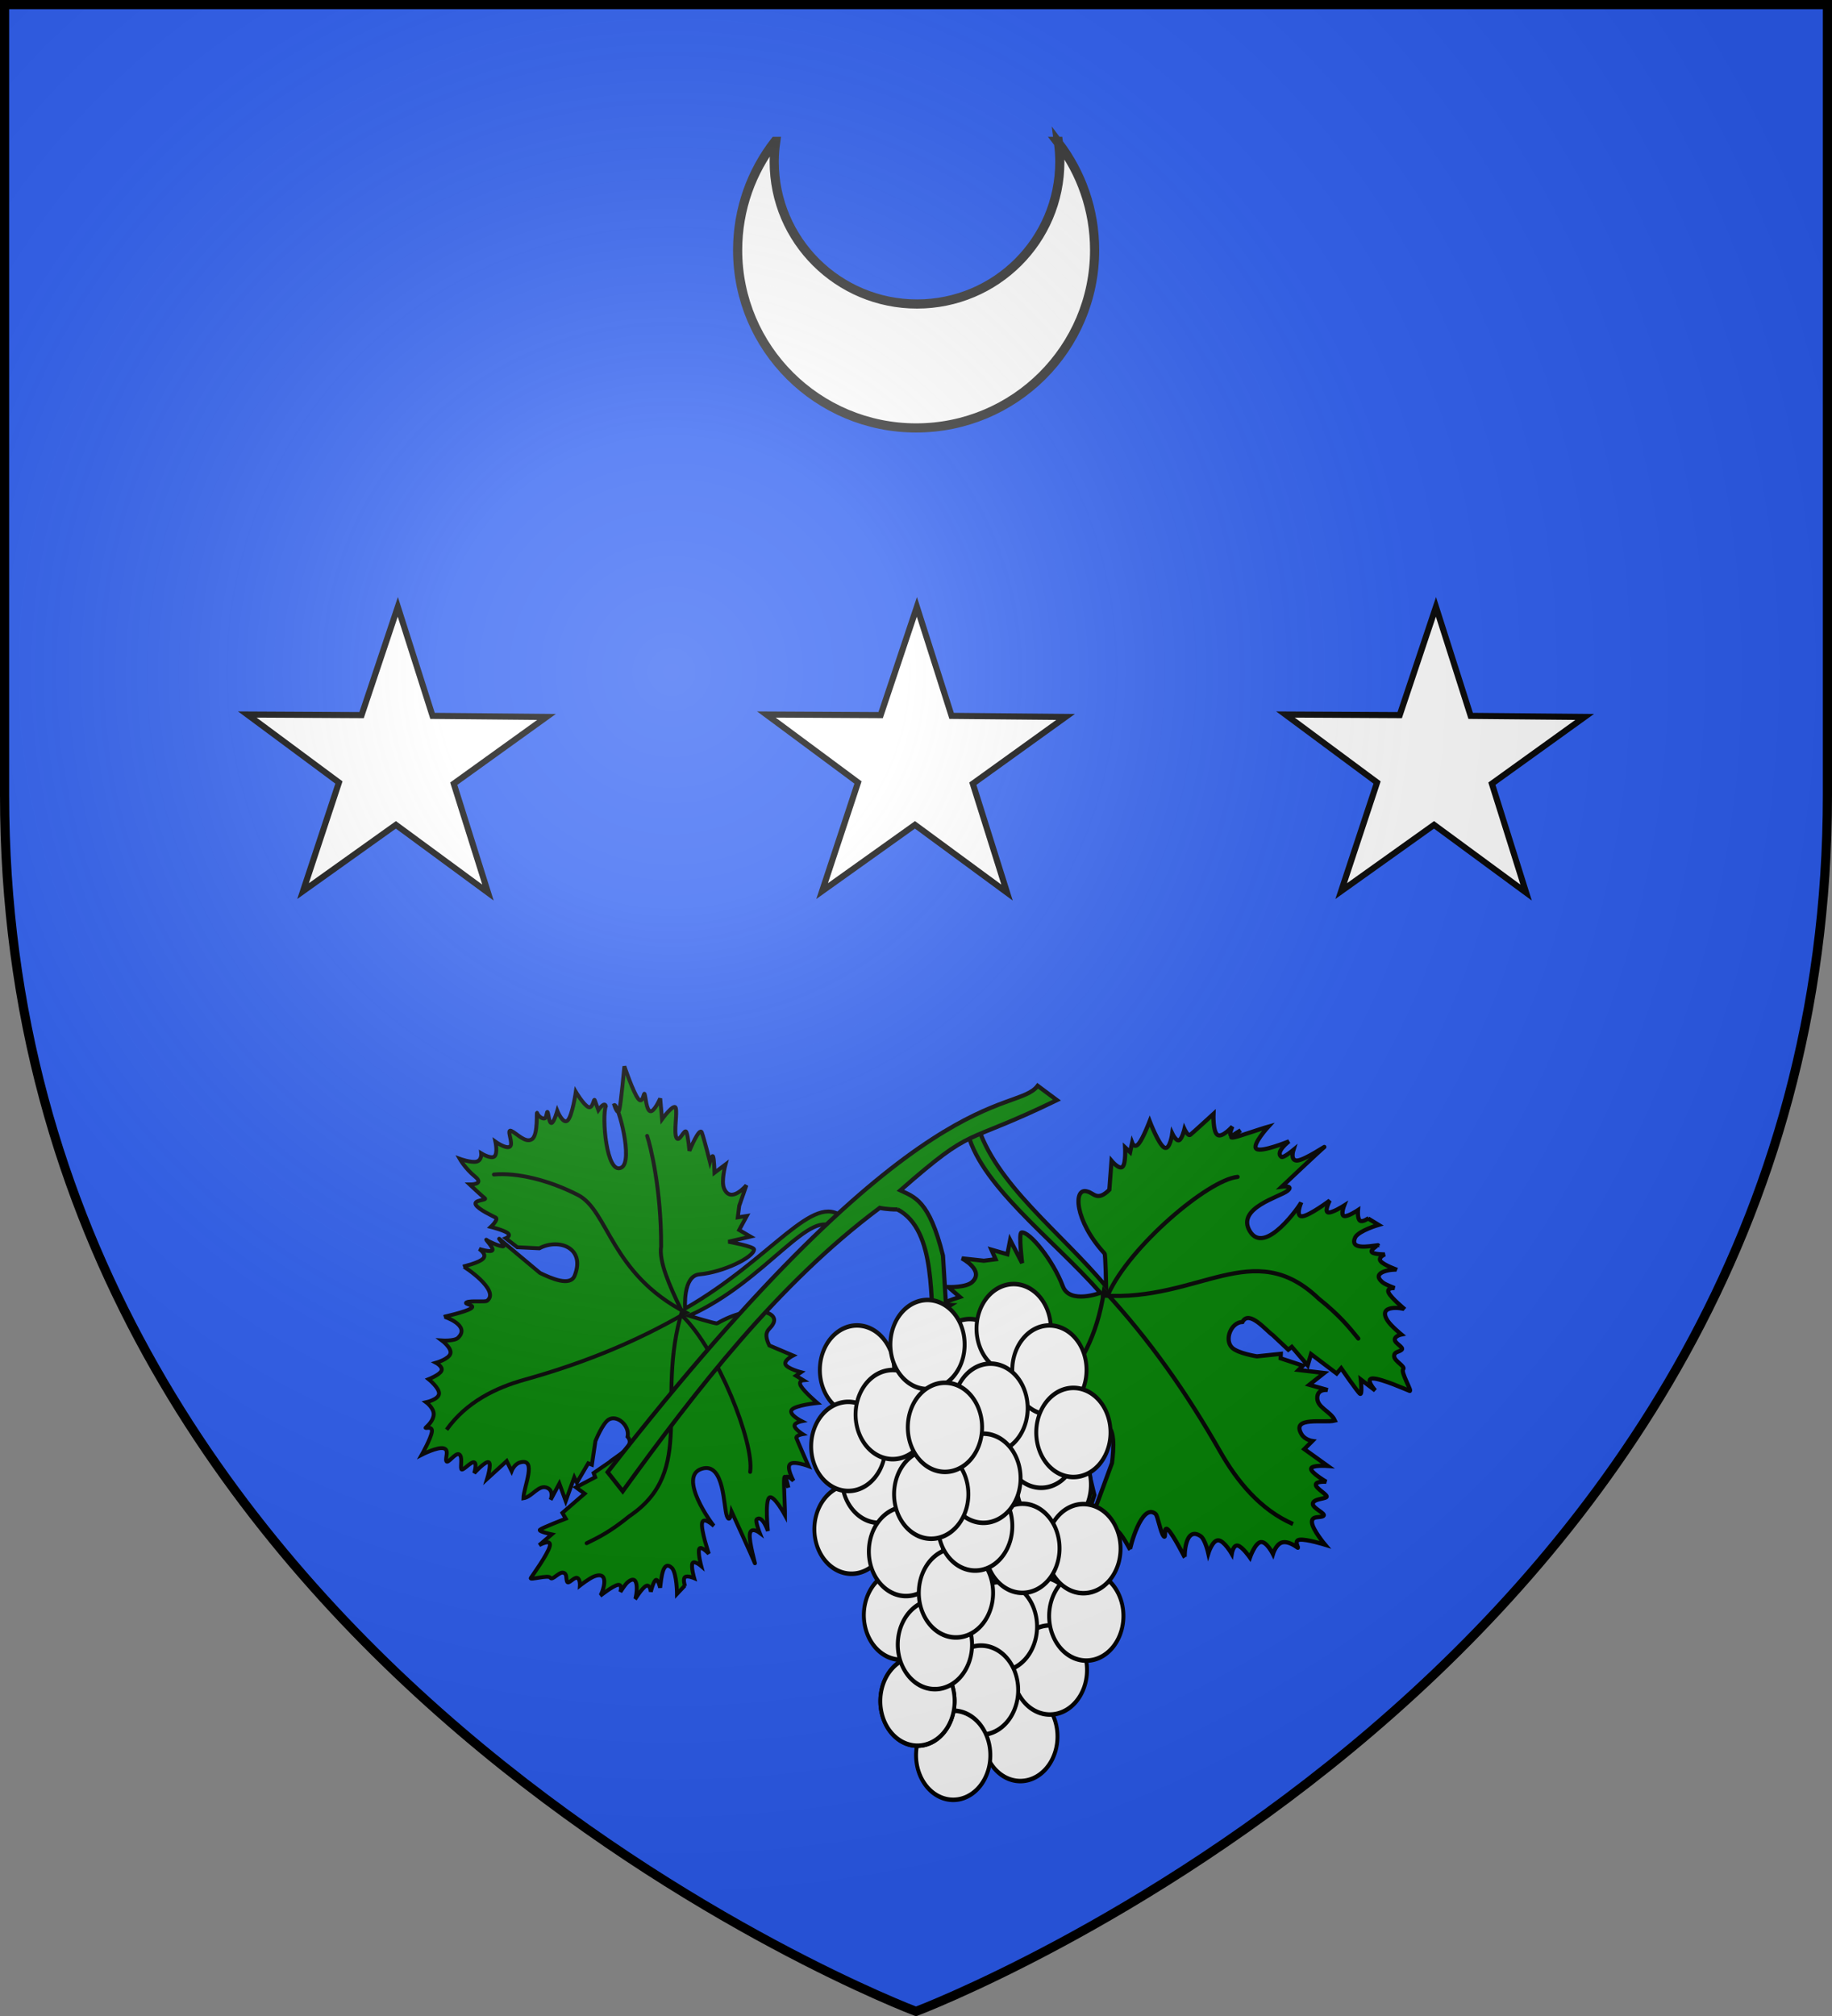
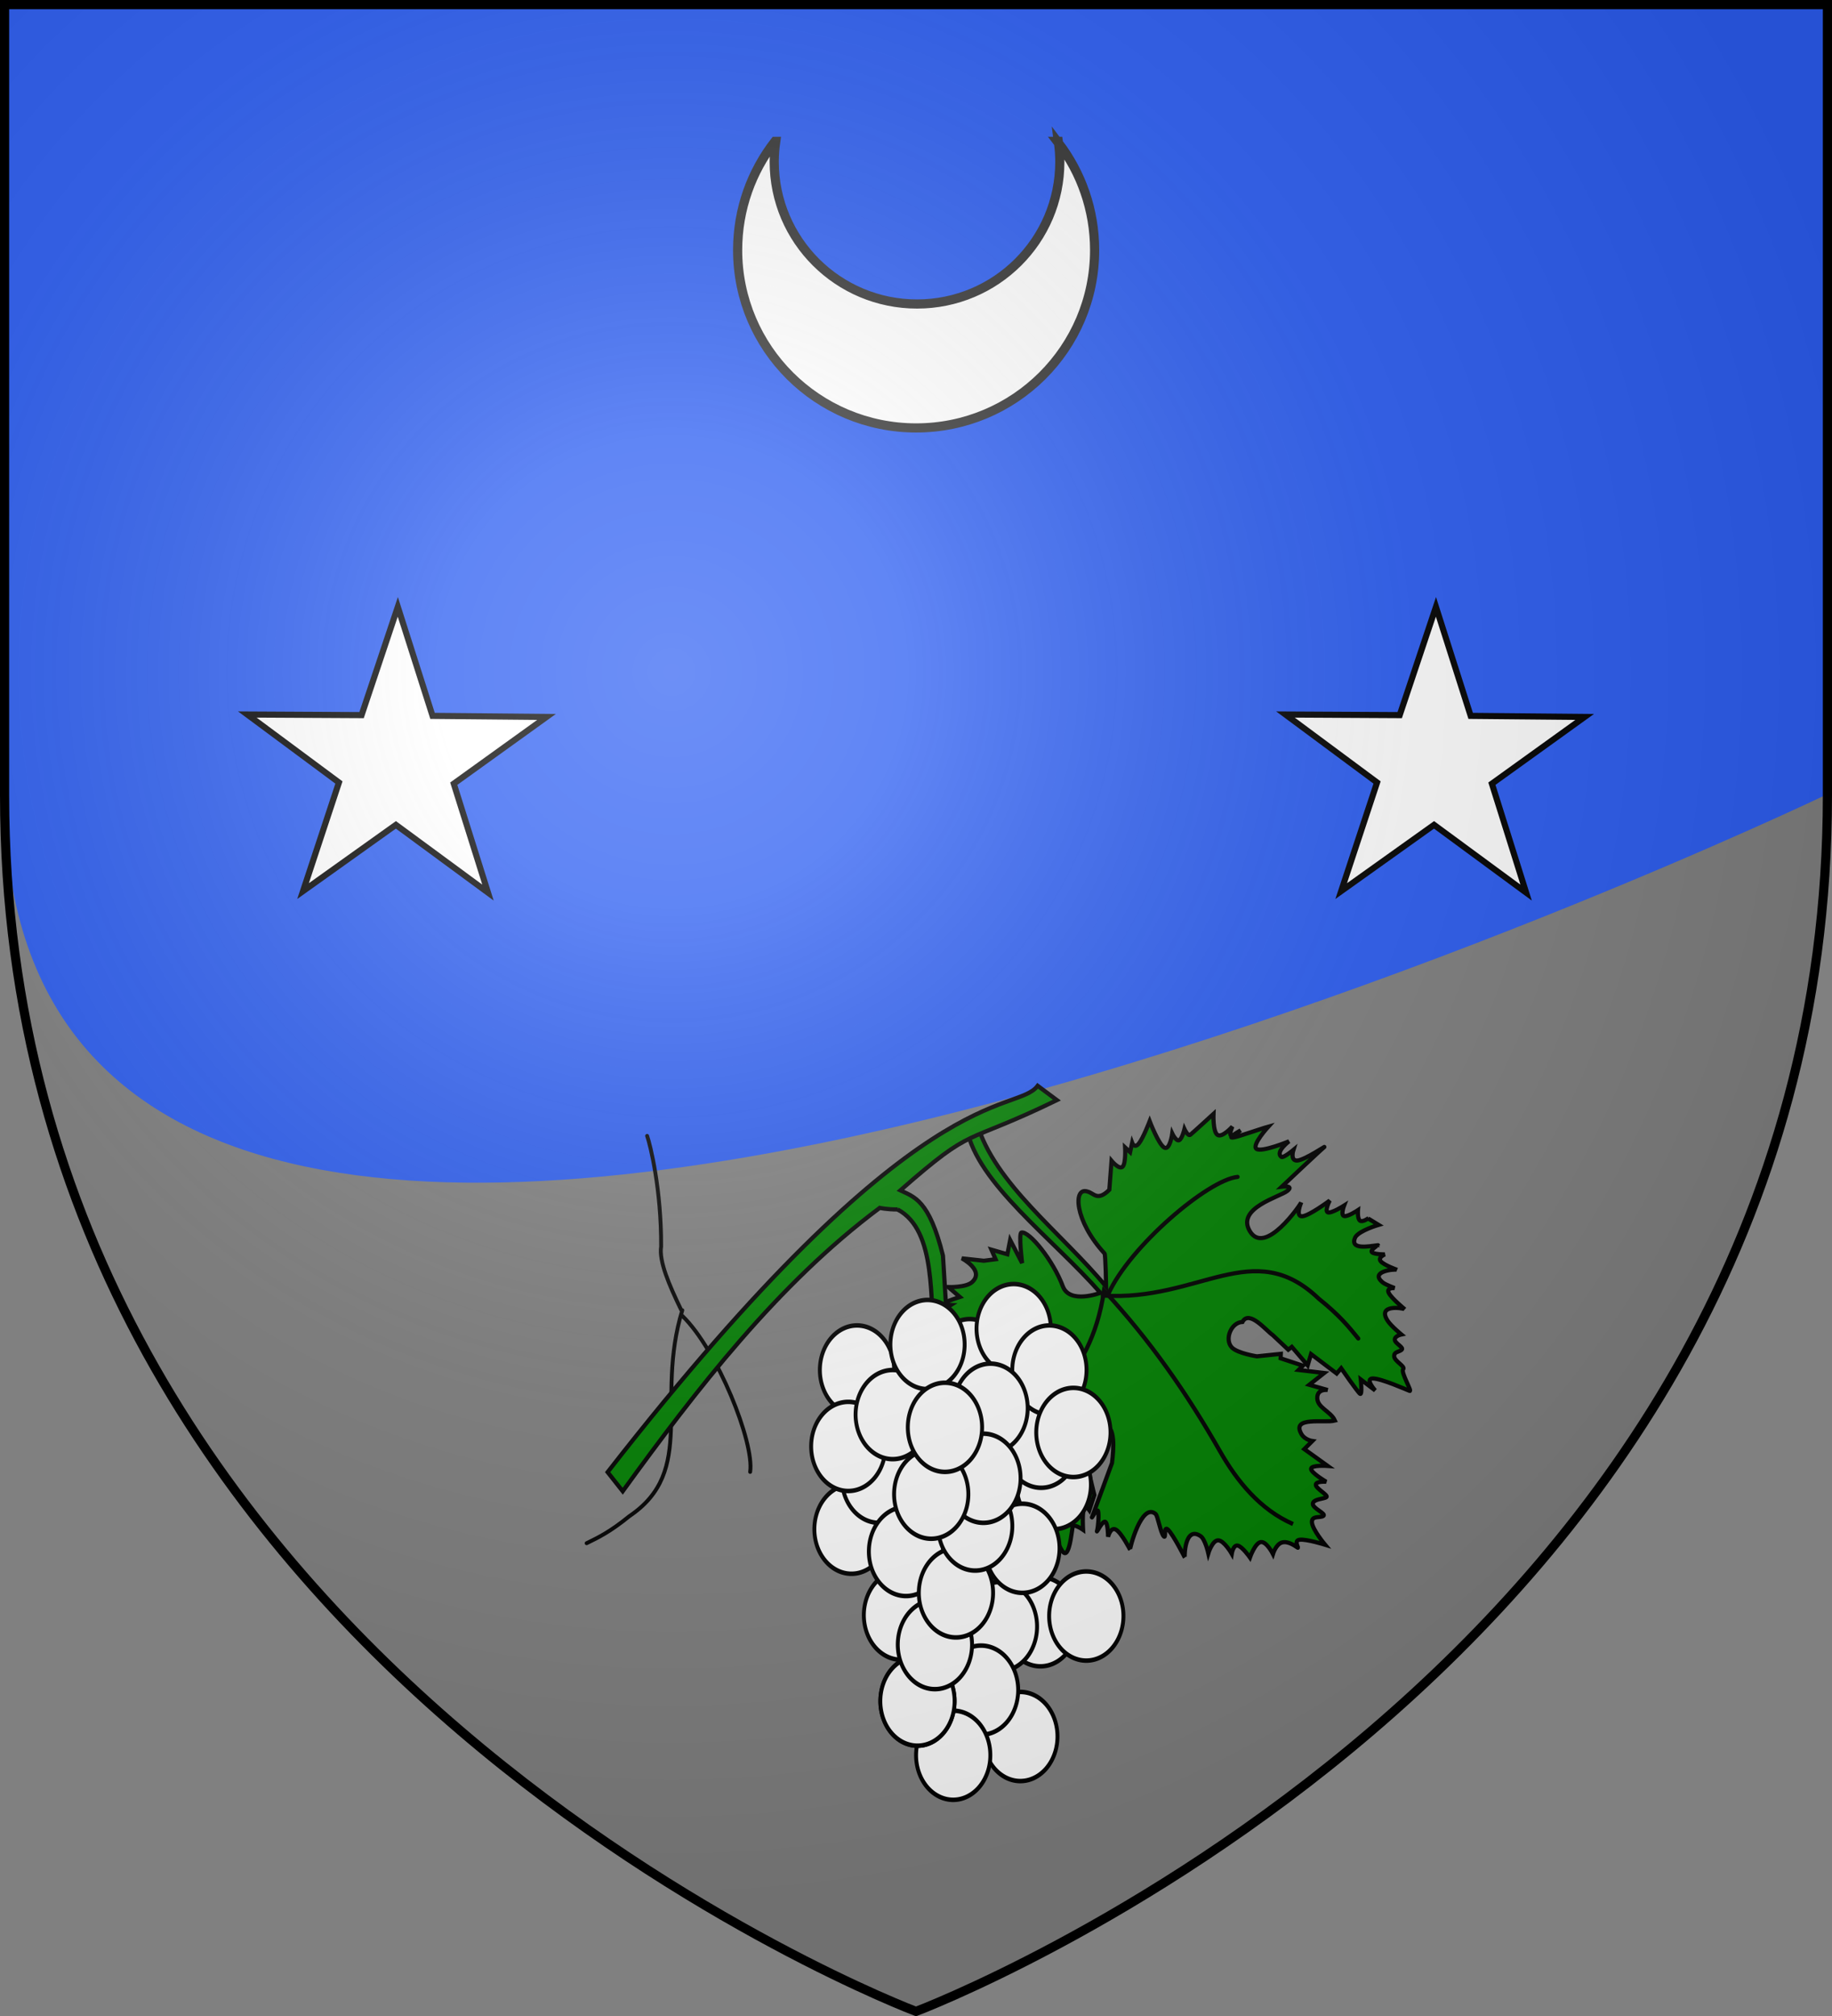
<svg xmlns="http://www.w3.org/2000/svg" xmlns:xlink="http://www.w3.org/1999/xlink" width="600" height="660" viewBox="-300 -300 600 660">
  <rect x="-300" y="-300" width="600" height="660" fill="#808080" stroke="none" />
  <defs>
    <radialGradient id="a" cx="-80" cy="-80" r="405" gradientUnits="userSpaceOnUse">
      <stop offset="0" style="stop-color:#fff;stop-opacity:.31" />
      <stop offset=".19" style="stop-color:#fff;stop-opacity:.25" />
      <stop offset=".6" style="stop-color:#6b6b6b;stop-opacity:.125" />
      <stop offset="1" style="stop-color:#000;stop-opacity:.125" />
    </radialGradient>
    <radialGradient xlink:href="#a" id="b" cx="-80" cy="-80" r="405" gradientUnits="userSpaceOnUse" />
  </defs>
-   <path d="M-298.5-298.5h597V-40C298.5 246.2 0 358.39 0 358.39S-298.5 246.2-298.5-40z" style="fill:#2b5df2" />
+   <path d="M-298.5-298.5h597V-40S-298.5 246.2-298.5-40z" style="fill:#2b5df2" />
  <path d="M15.992 60.27c5.795 19.936 27.676 35.85 42.35 53.566 0 0-.186-10.498-.505-10.843-9.942-10.75-10.387-21.974-5.555-20.266 2.077.493 3.162 3.31 7.112-.583l.716-9.5s2.51 3.028 3.625 1.937c1.114-1.092.832-6.302.832-6.302l1.638 1.53.658-3.06s.747 2.02 2.183.252 3.56-7.326 3.56-7.326 2.933 7.634 4.781 8.644c1.849 1.01 2.614-4.604 2.614-4.604s1.216 2.568 2.215 2.203 1.78-3.663 1.78-3.663 1.144 2.484 1.927 1.866c.782-.618 7.587-6.836 7.587-6.836s-.246 5.838 1.3 6.876c1.544 1.039 4.88-2.723 4.88-2.723s-1.14 2.593-.463 2.905 3.17-1.657 3.17-1.657-7.32 4.086.62 1.488c7.938-2.598 8.473-2.738 8.473-2.738s-5.59 6.106-3.9 7.312 10.657-2.486 10.657-2.486-4.62 3.506-2.521 5.095c.64.485 3.953-2.274 3.953-2.274s-1.186 3.688 1.33 3.466 9.904-5.279 8.73-4.352-13.856 12.914-13.856 12.914 4.17-.507 1.833 1.375c-2.494 2.01-16.772 5.593-12.346 13.134 4.952 8.44 16.613-8.622 16.879-9.374 0 0-2.033 4.71.3 4.562s9.029-5.153 9.029-5.153-1.79 3.46-.617 3.874 5.313-2.219 5.313-2.219-1.168 3.039-.03 3.41c1.138.372 4.582-1.923 4.582-1.923s-.23 2.793.65 3.438c.88.646 2.872-.856 2.872-.856l-.195.154 3.43 2.09s-6.258 1.816-7.637 4.034c-1.966 4.267 4.398 3.003 7.433 2.62 0-.001-2.832 1.67-1.915 2.357s4.17.659 4.17.659-2.375.958-1.378 2.218c.996 1.26 5.366 2.82 5.366 2.82-.694-.333-9.3.506-4.602 4.197.882.693 3.82 1.781 3.82 1.781s-2.79-.195-1.955 1.545c.834 1.74 5.294 5.416 5.294 5.416-.467-.414-9.357-1.827-5.57 3.832 1.109 1.656 4.43 4.406 4.43 4.406s-2.165.44-2.152 1.699c.014 1.26 3.183 2.568 2.205 3.34s-2.53.586-2.399 2.175c.132 1.59 3.76 3.242 2.926 4.182s3.092 7.438 2.124 7.073-9.192-4.033-12.008-4.068c-2.817-.034.742 3.93.742 3.93l-4.727-3.606s.537 5.22-.236 4.701c-.772-.519-6.191-8.377-6.191-8.377l-1.472 1.727-8.394-6.356-1.101 3.69-5.192-6.061-1.174.926-5.057-4.756c-2.143-1.453-7.76-8.443-9.938-4.33-3.795.162-5.97 5.819-3.446 8.384 1.879 1.909 8.176 2.88 8.176 2.88l7.825-.816-.06 1.46 7.311 2.412-1.42 1.404 8.392.995-4.89 3.86 6.056 1.711s-3.093-.499-3.419 2.134c-.444 3.597 4.342 4.687 5.76 7.872-3.485.908-14.417-1.52-10.966 4.423 1.112 1.916 3.574 2.26 3.574 2.26l-2.646 2.652 7.674 5.514s-5.327-.381-5.447.914 4.964 4.265 4.964 4.265-3.421-.262-3.408.997c.013 1.26 4.244 3.424 3.461 4.041s-4.193.56-4.437 2.092c-.244 1.534 4.439 3.27 3.461 4.042s-3.895-.242-3.758 2.12c.137 2.36 4.307 7.325 4.307 7.325s-6.03-1.873-8.29-1.64c-2.26.231.021 3.087-.751 2.568-.773-.52-3.028-2.196-5.036-1.67s-2.995 3.776-2.995 3.776-2.113-4.189-3.997-3.9c-1.884.288-3.54 5.053-3.54 5.053s-2.507-3.596-3.997-3.901c-1.491-.305-1.966 2.68-1.966 2.68s-2.512-4.367-4.43-4.405-3.242 4.253-3.242 4.253-1.032-4.62-2.525-5.628c-5.243-3.538-5.31 6.816-5.208 6.934 0 0-3.676-7.258-5.409-8.995s-.49 3.351-1.523 2.05-1.9-6.663-2.608-7.256c-4.643-3.89-8.515 11.495-8.358 11.679 0 0-2.805-5.477-4.605-6.526s-2.594 2.33-2.594 2.33-.022-4.427-.928-4.911-3.047 4.098-2.697 2.976c.35-1.123.701-5.21.348-6.484s-2.851 3.944-1.76 1.39l6.317-17.124c.537-4.531 1.289-12.174-2.764-12.797-9.934-1.527-10.267 9.06-4.963 15.207l1.953 8.075-1.646 4.968s-1.331-1.841-1.843-.238c-.512 1.604-.204 6.653-.204 6.653s-3.234-2.245-3.44-.954-.765 6.954-2.015 8.365c-1.25 1.41-2.638-3.845-2.987-2.722-.35 1.122-2.779 6.709-2.779 6.709s-1.505-5.586-3.048-1.263-4.045 7.144-4.045 7.144.125-4.543-.867-6.371c-.991-1.828-3.1-.94-3.1-.94s.898-4.024-.392-5.052-4.768.941-4.768.941 1.314-4.495.05-5.684-5.271 3.033-5.107.927 2.544-6.312.46-8.266-9.576 1.068-8.793.45c.782-.617 1.317-2.098.998-3.045-.32-.947-3.059-.126-2.276-.743.782-.618 3.315-1.488 2.934-2.316-.382-.828-4.46-.996-4.46-.996s3.915-3.373 1.935-4.632-9.855-.405-9.855-.405 3.325-3.965 3.5-5.867-3.584-1.122-2.802-1.74l2.738-2.162S-.853 163.39.66 162.476c3.669.551 21.752-6.237 17.857-11.02-3.283-4.032-20.04 6.94-19.093 8.045 0 0 3.078-2.148 1.04-2.232-2.04-.084-14.345 2.01-14.345 2.01s7.088-5.313 8.761-7.763c1.673-2.449-2.853-1.417-2.07-2.034.782-.618 4.898-2.033 4.838-3.538s-5.077-2.483-5.077-2.483l6.383-2.5s-6.385-2.861-5.016-3.942c1.37-1.081 7.697-1.349 9.35-2.865s-4.11-2.118-2.74-3.2c1.369-1.08 5.56-2.695 5.56-2.695s-8.826-1.5-7.066-2.89 8.401-5.503 8.401-5.503-2.718-.111-1.936-.73c.782-.617 4.922-1.909 4.922-1.909l-3.76-3.24s5.796.19 7.784-1.63c4.187-3.833-3.38-7.775-3.38-7.775l7.23.785 3.84-.492-1.38-3.144 5.23 1.515.916-4.674 3.92 7.563s-1.21-9.806-.213-10.005c2.564-.51 10.374 9.132 13.546 17.61 2.234 5.972 12.316 2.131 12.316 2.131C40.756 97.964 16.174 80.056 12.706 62.15z" style="fill:green;fill-opacity:1;fill-rule:evenodd;stroke:#000;stroke-width:1.365;stroke-linecap:butt;stroke-linejoin:miter;stroke-miterlimit:4;stroke-opacity:1;stroke-dasharray:none;display:inline" transform="translate(3.926 7.38)" />
  <g style="fill:none">
    <path d="m509.939 383.916.722.325c-10.817-4.689-18.394-14.131-23.844-23.686-10.976-19.246-23.052-36.548-38.053-52.74-4.458 30.866-24.214 37.118-26.003 49.613-1.709 11.938-.808 24.067 2.252 32.23" style="fill:none;stroke:#000;stroke-width:1.365;stroke-linecap:round;stroke-linejoin:miter;stroke-miterlimit:4;stroke-opacity:1;stroke-dasharray:none" transform="translate(-387.182 -185.31)" />
    <path d="M448.388 309.455c31.562 2.038 49.117-19.617 70.698 1.016 6.837 5.48 9.871 9.251 12.951 13.044M450.172 308.941c7.042-15.642 32.646-37.357 42.33-38.338" style="fill:none;stroke:#000;stroke-width:1.365;stroke-linecap:round;stroke-linejoin:miter;stroke-miterlimit:4;stroke-opacity:1;stroke-dasharray:none" transform="translate(-387.182 -185.31)" />
  </g>
-   <path d="M-30.294 95.182c-7.734-8.483-22.578 16.906-47.97 28.2 0 0 8.835 2.707 9.199 2.496 11.326-6.572 20.83-3.915 18.27.246-.898 1.854-3.51 2.12-1.174 6.973l7.788 3.295s-3.122 1.574-2.469 2.942c.654 1.367 5.083 2.528 5.083 2.528l-1.663 1.149 2.408 1.47s-1.867.161-.721 2.023 5.303 5.424 5.303 5.424-7.079.712-8.357 2.205 3.245 3.77 3.245 3.77-2.435.459-2.363 1.516 2.652 2.712 2.652 2.712-2.348.413-2.013 1.333 3.951 9.146 3.951 9.146-4.832-1.839-6.063-.644 1.14 5.424 1.14 5.424-1.905-1.804-2.324-1.241c-.42.563.646 3.493.646 3.493s-1.71-8.135-1.39.184.312 8.87.312 8.87-3.807-7.032-5.212-5.745c-1.406 1.286-.41 10.892-.41 10.892s-1.856-5.389-3.677-3.815c-.556.481.98 4.413.98 4.413s-2.81-2.15-3.213.321 2.105 10.94 1.604 9.56c-.502-1.379-7.576-16.822-7.576-16.822s-.55 4.133-1.58 1.378c-1.1-2.941-.764-17.605-8.114-15.437-8.225 2.427 3.338 18.286 3.905 18.746 0 0-3.469-3.24-3.89-.965s2.204 10.066 2.204 10.066-2.479-2.666-3.1-1.655c-.62 1.01.616 5.699.616 5.699s-2.271-1.954-2.849-.966c-.577.989.54 4.918.54 4.918s-2.285-.988-3.031-.322c-.746.667.046 2.988.046 2.988l-.084-.23-2.552 2.712s-.058-6.494-1.593-8.425c-3.114-3.056-3.543 3.39-3.93 6.402 0 0-.738-3.172-1.528-2.482s-1.527 3.814-1.527 3.814-.247-2.539-1.534-1.93c-1.288.609-3.616 4.366-3.616 4.366.44-.573 1.75-9.049-2.44-5.562-.786.655-2.385 3.172-2.385 3.172s.817-2.62-.836-2.299c-1.652.322-5.773 3.585-5.773 3.585.455-.335 3.717-8.463-1.908-6.389-1.646.607-4.725 3.033-4.725 3.033s.138-2.194-.92-2.528c-1.058-.333-2.894 2.344-3.312 1.195-.418-1.15.1-2.585-1.261-2.896-1.362-.31-3.594 2.712-4.186 1.655s-6.952.918-6.42.091 5.526-7.698 6.213-10.387-3.464-.368-3.464-.368l4.125-3.538s-4.498-.92-3.882-1.518c.615-.597 8.463-3.63 8.463-3.63l-1.102-1.884 7.285-6.296-2.834-2.069 6.29-3.309-.501-1.378 5.165-3.539c1.718-1.654 8.885-5.115 5.95-8.332.75-3.68-3.478-7.318-6.216-5.604-2.038 1.275-4.323 7.041-4.323 7.041l-1.147 7.722-1.208-.46-3.73 6.342-.843-1.746-2.795 7.767-2.09-5.745-2.848 5.331s1.14-2.826-.988-3.86c-2.908-1.414-4.94 2.871-7.939 3.354.054-3.588 4.643-13.394-1.14-11.72-1.865.539-2.728 2.803-2.728 2.803l-1.603-3.264-6.412 5.837s1.565-4.998.509-5.47c-1.056-.47-4.733 3.585-4.733 3.585s1.02-3.206-.038-3.539-3.86 3.125-4.194 2.206c-.334-.92.513-4.171-.714-4.826-1.228-.655-3.776 3.355-4.194 2.206s1.113-3.666-.897-4.183-7.141 2.114-7.141 2.114 2.977-5.262 3.312-7.492c.334-2.229-2.591-.827-1.976-1.425.615-.597 2.547-2.297 2.575-4.366s-2.462-3.907-2.462-3.907 4.002-.873 4.201-2.757c.2-1.884-3.404-4.78-3.404-4.78s3.597-1.413 4.201-2.758-1.785-2.62-1.785-2.62 4.244-1.206 4.725-3.033-2.804-4.274-2.804-4.274 4.11.28 5.303-.873c4.19-4.052-4.466-6.96-4.59-6.895 0 0 6.938-1.527 8.798-2.71 1.859-1.184-2.692-1.391-1.36-2.023 1.33-.632 6.023.01 6.685-.505 4.343-3.38-7.636-11.315-7.826-11.215 0 0 5.242-1.183 6.54-2.62 1.3-1.436-1.344-3.125-1.344-3.125s3.713 1.195 4.33.46-2.72-4.045-1.862-3.401c.859.643 4.2 2.103 5.35 2.114 1.148.012-2.637-3.815-.753-2.068l12.863 10.756c3.67 1.76 9.894 4.58 11.363.868 3.601-9.098-5.187-12.325-11.575-8.932l-7.219-.348-3.776-2.941s1.854-.77.63-1.7c-1.223-.932-5.523-2.024-5.523-2.024s2.636-2.481 1.603-3.033-5.645-2.643-6.534-4.229 3.836-1.47 2.977-2.114c-.858-.643-4.969-4.505-4.969-4.505s5.03.093 1.77-2.573-5.037-5.838-5.037-5.838 3.776 1.368 5.538.92 1.512-2.712 1.512-2.712 3.16 1.965 4.323 1.012c1.162-.954.326-4.826.326-4.826s3.457 2.494 4.748 1.609-1.307-5.883.418-5.148 4.691 4.172 6.815 2.713c2.123-1.46 1.343-9.468 1.678-8.55.334.92 1.45 1.84 2.317 1.794s.82-2.896 1.155-1.977c.334.92.471 3.585 1.254 3.448.782-.138 1.876-3.999 1.876-3.999s1.91 4.677 3.427 3.126 2.642-9.33 2.642-9.33 2.544 4.274 4.096 4.964 1.777-3.125 2.112-2.206l1.17 3.217s2.036-2.987 2.446-1.286c-1.319 3.363.14 22.552 5.055 20.135 4.144-2.039-1.127-21.106-2.274-20.503 0 0 1.079 3.54 1.626 1.609.547-1.93 1.67-14.294 1.67-14.294s2.793 8.25 4.453 10.526 1.853-2.344 2.188-1.425c.334.92.557 5.251 1.831 5.607 1.275.357 3.267-4.182 3.267-4.182l.6 6.803s3.89-5.332 4.475-3.723-.67 7.745.214 9.744c.883 2 2.734-3.355 3.32-1.746s.957 6.067.957 6.067 3.32-8.043 4.072-5.975 2.645 9.56 2.645 9.56.729-2.574 1.063-1.654c.335.919.45 5.24.45 5.24l3.592-2.712s-1.514 5.5-.455 7.905c2.231 5.064 7.301-1.102 7.301-1.102l-2.347 6.71-.486 3.815 2.956-.46-2.492 4.596 3.7 2.16-7.249 1.679s8.495 1.535 8.428 2.544c-.171 2.597-10.073 7.43-17.914 8.14-5.523.5-4.664 11.214-4.664 11.214 28.736-16.518 41.925-38.497 51.72-29.841z" style="fill:green;fill-opacity:1;fill-rule:evenodd;stroke:#000;stroke-width:1.271;stroke-linecap:butt;stroke-linejoin:miter;stroke-miterlimit:4;stroke-opacity:1;stroke-dasharray:none;display:inline" transform="translate(3.926 7.38)" />
  <g style="fill:none">
-     <path d="m277.556 303.935-.441.603c6.455-9.075 16.134-13.741 25.41-16.337 18.683-5.229 35.996-12.045 53.062-21.969-24.806-12.75-25.424-33.394-35.47-38.54-9.599-4.917-19.967-7.386-27.517-6.696" style="fill:none;stroke:#000;stroke-width:1.271;stroke-linecap:round;stroke-linejoin:miter;stroke-miterlimit:4;stroke-opacity:1;stroke-dasharray:none" transform="translate(-430.846 -136.48)" />
    <path d="M354.303 265.422c-9.085 29.678 4.946 52.446-17.377 67.453-6.188 5.045-10.056 6.915-13.952 8.824M354.316 267.273c11.453 11.043 23.653 41.538 22.212 51.085M353.912 265.256c-3.965-8.186-7.284-15.906-6.54-20.701.084-18.676-3.556-33.282-4.591-36.212" style="fill:none;stroke:#000;stroke-width:1.271;stroke-linecap:round;stroke-linejoin:miter;stroke-miterlimit:4;stroke-opacity:1;stroke-dasharray:none" transform="translate(-430.846 -136.48)" />
  </g>
  <path d="M-9.95 88.577c-3.602 0-5.852-.521-5.852-.521-33.429 24.912-60.161 59.679-84.174 92.768l-4.95-6.254C-2.456 43.11 28.613 57.812 35.926 48.09l6.302 4.69c-31.568 15.322-26.493 7.831-51.28 29.543 4.502 2.155 9.453 3.119 13.954 21.368l1.8 29.185h-4.5c-1.752-13.953.84-37.425-12.154-44.3z" style="fill:green;fill-opacity:1;fill-rule:evenodd;stroke:#000;stroke-width:1.37;stroke-linecap:butt;stroke-linejoin:miter;stroke-miterlimit:4;stroke-opacity:1;stroke-dasharray:none" transform="translate(3.926 7.38)" />
  <g style="fill:#fff">
    <path d="M783.942 599.635a19.092 19.799 0 1 1 .031.01" style="fill:#fff;fill-opacity:1;fill-rule:evenodd;stroke:#000;stroke-width:2;stroke-linecap:round;stroke-linejoin:round;stroke-miterlimit:4;stroke-opacity:1;stroke-dasharray:none;stroke-dashoffset:0" transform="matrix(.637 0 0 .737 -468.821 -159.503)" />
    <path d="M783.942 599.635a19.092 19.799 0 1 1 .031.01" style="fill:#fff;fill-opacity:1;fill-rule:evenodd;stroke:#000;stroke-width:2;stroke-linecap:round;stroke-linejoin:round;stroke-miterlimit:4;stroke-opacity:1;stroke-dasharray:none;stroke-dashoffset:0" transform="matrix(.637 0 0 .737 -462.248 -197.064)" />
    <path d="M448.351 309.93c-6.654 6.593-13.063 12.345-17.933 12.816-18.076 4.946-31.038 12.91-33.542 14.845" style="fill:#fff;fill-opacity:1;stroke:#000;stroke-width:1.365;stroke-linecap:round;stroke-linejoin:miter;stroke-miterlimit:4;stroke-opacity:1;stroke-dasharray:none" transform="translate(-414.413 -172.163)" />
    <path d="M783.942 599.635a19.092 19.799 0 1 1 .031.01" style="fill:#fff;fill-opacity:1;fill-rule:evenodd;stroke:#000;stroke-width:2;stroke-linecap:round;stroke-linejoin:round;stroke-miterlimit:4;stroke-opacity:1;stroke-dasharray:none;stroke-dashoffset:0" transform="matrix(.637 0 0 .737 -457.872 -241.96)" />
    <path d="M783.942 599.635a19.092 19.799 0 1 1 .031.01" style="fill:#fff;fill-opacity:1;fill-rule:evenodd;stroke:#000;stroke-width:2;stroke-linecap:round;stroke-linejoin:round;stroke-miterlimit:4;stroke-opacity:1;stroke-dasharray:none;stroke-dashoffset:0" transform="matrix(.637 0 0 .737 -462 -255.511)" />
    <path d="M783.942 599.635a19.092 19.799 0 1 1 .031.01" style="fill:#fff;fill-opacity:1;fill-rule:evenodd;stroke:#000;stroke-width:2;stroke-linecap:round;stroke-linejoin:round;stroke-miterlimit:4;stroke-opacity:1;stroke-dasharray:none;stroke-dashoffset:0" transform="matrix(.637 0 0 .737 -485.407 -281.57)" />
    <path d="M783.942 599.635a19.092 19.799 0 1 1 .031.01" style="fill:#fff;fill-opacity:1;fill-rule:evenodd;stroke:#000;stroke-width:2;stroke-linecap:round;stroke-linejoin:round;stroke-miterlimit:4;stroke-opacity:1;stroke-dasharray:none;stroke-dashoffset:0" transform="matrix(.637 0 0 .737 -522.317 -279.485)" />
    <path d="M783.942 599.635a19.092 19.799 0 1 1 .031.01" style="fill:#fff;fill-opacity:1;fill-rule:evenodd;stroke:#000;stroke-width:2;stroke-linecap:round;stroke-linejoin:round;stroke-miterlimit:4;stroke-opacity:1;stroke-dasharray:none;stroke-dashoffset:0" transform="matrix(.637 0 0 .737 -471.003 -293.036)" />
    <path d="M783.942 599.635a19.092 19.799 0 1 1 .031.01" style="fill:#fff;fill-opacity:1;fill-rule:evenodd;stroke:#000;stroke-width:2;stroke-linecap:round;stroke-linejoin:round;stroke-miterlimit:4;stroke-opacity:1;stroke-dasharray:none;stroke-dashoffset:0" transform="matrix(.637 0 0 .737 -459.3 -279.485)" />
    <path d="M783.942 599.635a19.092 19.799 0 1 1 .031.01" style="fill:#fff;fill-opacity:1;fill-rule:evenodd;stroke:#000;stroke-width:2;stroke-linecap:round;stroke-linejoin:round;stroke-miterlimit:4;stroke-opacity:1;stroke-dasharray:none;stroke-dashoffset:0" transform="matrix(.637 0 0 .737 -524.118 -227.368)" />
    <path d="M783.942 599.635a19.092 19.799 0 1 1 .031.01" style="fill:#fff;fill-opacity:1;fill-rule:evenodd;stroke:#000;stroke-width:2;stroke-linecap:round;stroke-linejoin:round;stroke-miterlimit:4;stroke-opacity:1;stroke-dasharray:none;stroke-dashoffset:0" transform="matrix(.637 0 0 .737 -515.115 -244.046)" />
    <path d="M783.942 599.635a19.092 19.799 0 1 1 .031.01" style="fill:#fff;fill-opacity:1;fill-rule:evenodd;stroke:#000;stroke-width:2;stroke-linecap:round;stroke-linejoin:round;stroke-miterlimit:4;stroke-opacity:1;stroke-dasharray:none;stroke-dashoffset:0" transform="matrix(.637 0 0 .737 -525.172 -254.469)" />
    <path d="M783.942 599.635a19.092 19.799 0 1 1 .031.01" style="fill:#fff;fill-opacity:1;fill-rule:evenodd;stroke:#000;stroke-width:2;stroke-linecap:round;stroke-linejoin:round;stroke-miterlimit:4;stroke-opacity:1;stroke-dasharray:none;stroke-dashoffset:0" transform="matrix(.637 0 0 .737 -478.578 -266.977)" />
    <path d="M783.942 599.635a19.092 19.799 0 1 1 .031.01" style="fill:#fff;fill-opacity:1;fill-rule:evenodd;stroke:#000;stroke-width:2;stroke-linecap:round;stroke-linejoin:round;stroke-miterlimit:4;stroke-opacity:1;stroke-dasharray:none;stroke-dashoffset:0" transform="matrix(.637 0 0 .737 -510.614 -264.892)" />
    <path d="M783.942 599.635a19.092 19.799 0 1 1 .031.01" style="fill:#fff;fill-opacity:1;fill-rule:evenodd;stroke:#000;stroke-width:2;stroke-linecap:round;stroke-linejoin:round;stroke-miterlimit:4;stroke-opacity:1;stroke-dasharray:none;stroke-dashoffset:0" transform="matrix(.637 0 0 .737 -499.22 -287.824)" />
-     <path d="M783.942 599.635a19.092 19.799 0 1 1 .031.01" style="fill:#fff;fill-opacity:1;fill-rule:evenodd;stroke:#000;stroke-width:2;stroke-linecap:round;stroke-linejoin:round;stroke-miterlimit:4;stroke-opacity:1;stroke-dasharray:none;stroke-dashoffset:0" transform="matrix(.637 0 0 .737 -459.145 -181.28)" />
    <path d="M783.942 599.635a19.092 19.799 0 1 1 .031.01" style="fill:#fff;fill-opacity:1;fill-rule:evenodd;stroke:#000;stroke-width:2;stroke-linecap:round;stroke-linejoin:round;stroke-miterlimit:4;stroke-opacity:1;stroke-dasharray:none;stroke-dashoffset:0" transform="matrix(.637 0 0 .737 -475.504 -195.487)" />
    <path d="M783.942 599.635a19.092 19.799 0 1 1 .031.01" style="fill:#fff;fill-opacity:1;fill-rule:evenodd;stroke:#000;stroke-width:2;stroke-linecap:round;stroke-linejoin:round;stroke-miterlimit:4;stroke-opacity:1;stroke-dasharray:none;stroke-dashoffset:0" transform="matrix(.637 0 0 .737 -447.224 -198.942)" />
-     <path d="M783.942 599.635a19.092 19.799 0 1 1 .031.01" style="fill:#fff;fill-opacity:1;fill-rule:evenodd;stroke:#000;stroke-width:2;stroke-linecap:round;stroke-linejoin:round;stroke-miterlimit:4;stroke-opacity:1;stroke-dasharray:none;stroke-dashoffset:0" transform="matrix(.637 0 0 .737 -448.163 -221.008)" />
    <path d="M783.942 599.635a19.092 19.799 0 1 1 .031.01" style="fill:#fff;fill-opacity:1;fill-rule:evenodd;stroke:#000;stroke-width:2;stroke-linecap:round;stroke-linejoin:round;stroke-miterlimit:4;stroke-opacity:1;stroke-dasharray:none;stroke-dashoffset:0" transform="matrix(.637 0 0 .737 -468.148 -221.114)" />
    <path d="M783.942 599.635a19.092 19.799 0 1 1 .031.01" style="fill:#fff;fill-opacity:1;fill-rule:evenodd;stroke:#000;stroke-width:2;stroke-linecap:round;stroke-linejoin:round;stroke-miterlimit:4;stroke-opacity:1;stroke-dasharray:none;stroke-dashoffset:0" transform="matrix(.637 0 0 .737 -507.913 -199.224)" />
    <path d="M783.942 599.635a19.092 19.799 0 1 1 .031.01" style="fill:#fff;fill-opacity:1;fill-rule:evenodd;stroke:#000;stroke-width:2;stroke-linecap:round;stroke-linejoin:round;stroke-miterlimit:4;stroke-opacity:1;stroke-dasharray:none;stroke-dashoffset:0" transform="matrix(.637 0 0 .737 -506.267 -220.072)" />
    <path d="M783.942 599.635a19.092 19.799 0 1 1 .031.01" style="fill:#fff;fill-opacity:1;fill-rule:evenodd;stroke:#000;stroke-width:2;stroke-linecap:round;stroke-linejoin:round;stroke-miterlimit:4;stroke-opacity:1;stroke-dasharray:none;stroke-dashoffset:0" transform="matrix(.637 0 0 .737 -481.69 -174.678)" />
    <path d="M783.942 599.635a19.092 19.799 0 1 1 .031.01" style="fill:#fff;fill-opacity:1;fill-rule:evenodd;stroke:#000;stroke-width:2;stroke-linecap:round;stroke-linejoin:round;stroke-miterlimit:4;stroke-opacity:1;stroke-dasharray:none;stroke-dashoffset:0" transform="matrix(.637 0 0 .737 -490.808 -153.361)" />
    <path d="M783.942 599.635a19.092 19.799 0 1 1 .031.01" style="fill:#fff;fill-opacity:1;fill-rule:evenodd;stroke:#000;stroke-width:2;stroke-linecap:round;stroke-linejoin:round;stroke-miterlimit:4;stroke-opacity:1;stroke-dasharray:none;stroke-dashoffset:0" transform="matrix(.637 0 0 .737 -502.512 -171.082)" />
    <path d="M783.942 599.635a19.092 19.799 0 1 1 .031.01" style="fill:#fff;fill-opacity:1;fill-rule:evenodd;stroke:#000;stroke-width:2;stroke-linecap:round;stroke-linejoin:round;stroke-miterlimit:4;stroke-opacity:1;stroke-dasharray:none;stroke-dashoffset:0" transform="matrix(.637 0 0 .737 -502.512 -171.082)" />
    <path d="M783.942 599.635a19.092 19.799 0 1 1 .031.01" style="fill:#fff;fill-opacity:1;fill-rule:evenodd;stroke:#000;stroke-width:2;stroke-linecap:round;stroke-linejoin:round;stroke-miterlimit:4;stroke-opacity:1;stroke-dasharray:none;stroke-dashoffset:0" transform="matrix(.637 0 0 .737 -496.801 -189.59)" />
    <path d="M783.942 599.635a19.092 19.799 0 1 1 .031.01" style="fill:#fff;fill-opacity:1;fill-rule:evenodd;stroke:#000;stroke-width:2;stroke-linecap:round;stroke-linejoin:round;stroke-miterlimit:4;stroke-opacity:1;stroke-dasharray:none;stroke-dashoffset:0" transform="matrix(.637 0 0 .737 -489.908 -206.521)" />
    <path d="M783.942 599.635a19.092 19.799 0 1 1 .031.01" style="fill:#fff;fill-opacity:1;fill-rule:evenodd;stroke:#000;stroke-width:2;stroke-linecap:round;stroke-linejoin:round;stroke-miterlimit:4;stroke-opacity:1;stroke-dasharray:none;stroke-dashoffset:0" transform="matrix(.637 0 0 .737 -483.606 -228.41)" />
    <path d="M783.942 599.635a19.092 19.799 0 1 1 .031.01" style="fill:#fff;fill-opacity:1;fill-rule:evenodd;stroke:#000;stroke-width:2;stroke-linecap:round;stroke-linejoin:round;stroke-miterlimit:4;stroke-opacity:1;stroke-dasharray:none;stroke-dashoffset:0" transform="matrix(.637 0 0 .737 -480.905 -244.046)" />
    <path d="M783.942 599.635a19.092 19.799 0 1 1 .031.01" style="fill:#fff;fill-opacity:1;fill-rule:evenodd;stroke:#000;stroke-width:2;stroke-linecap:round;stroke-linejoin:round;stroke-miterlimit:4;stroke-opacity:1;stroke-dasharray:none;stroke-dashoffset:0" transform="matrix(.637 0 0 .737 -498.01 -238.834)" />
    <path d="M783.942 599.635a19.092 19.799 0 1 1 .031.01" style="fill:#fff;fill-opacity:1;fill-rule:evenodd;stroke:#000;stroke-width:2;stroke-linecap:round;stroke-linejoin:round;stroke-miterlimit:4;stroke-opacity:1;stroke-dasharray:none;stroke-dashoffset:0" transform="matrix(.637 0 0 .737 -493.51 -260.723)" />
    <path d="M783.942 599.635a19.092 19.799 0 1 1 .031.01" style="fill:#fff;fill-opacity:1;fill-rule:evenodd;stroke:#000;stroke-width:2;stroke-linecap:round;stroke-linejoin:round;stroke-miterlimit:4;stroke-opacity:1;stroke-dasharray:none;stroke-dashoffset:0" transform="matrix(.637 0 0 .737 -451.45 -259.039)" />
  </g>
  <g style="fill:#fff;fill-opacity:1;stroke:#313131;stroke-width:5.129;stroke-opacity:1;display:inline">
    <path d="M207.714-13.133c-67.522 0-129.78 22.563-179.812 60.562 10.3-1.364 20.83-2.125 31.5-2.125 131.836 0 238.812 107.432 238.812 239.813S191.238 524.992 59.402 524.992c-11.629 0-23.063-.941-34.25-2.563v1.313c50.489 39.272 113.802 62.687 182.562 62.687 164.796 0 298.563-134.336 298.563-299.812 0-165.477-133.767-299.75-298.563-299.75zM27.902 47.429c-.926.123-1.828.304-2.75.438v1.75c.922-.718 1.819-1.48 2.75-2.188z" style="fill:#fff;fill-opacity:1;fill-rule:nonzero;stroke:#313131;stroke-width:15.387;stroke-linecap:butt;stroke-linejoin:miter;stroke-miterlimit:4;stroke-opacity:1;stroke-dasharray:none;stroke-dashoffset:0;marker:none;visibility:visible;display:inline;overflow:visible" transform="matrix(0 .195 -.195 0 55.937 -258.627)" />
  </g>
-   <path d="M44.72 200.467 29.192 189.06l-15.66 11.157 6.052-18.293-15.45-11.446 19.268.102 6.111-18.23 5.857 18.356 19.226.179-15.648 11.242z" style="color:#000;fill:#fff;fill-opacity:1;fill-rule:nonzero;stroke:#000;stroke-width:1.029;stroke-linejoin:miter;stroke-miterlimit:4;stroke-opacity:1;stroke-dasharray:none;stroke-dashoffset:0;marker:none;visibility:visible;display:inline;overflow:visible" transform="matrix(1.942 0 0 1.944 -57.028 -397.491)" />
  <path d="M44.72 200.467 29.192 189.06l-15.66 11.157 6.052-18.293-15.45-11.446 19.268.102 6.111-18.23 5.857 18.356 19.226.179-15.648 11.242z" style="color:#000;fill:#fff;fill-opacity:1;fill-rule:nonzero;stroke:#000;stroke-width:1.029;stroke-linejoin:miter;stroke-miterlimit:4;stroke-opacity:1;stroke-dasharray:none;stroke-dashoffset:0;marker:none;visibility:visible;display:inline;overflow:visible" transform="matrix(1.942 0 0 1.944 -227.028 -397.491)" />
  <path d="M44.72 200.467 29.192 189.06l-15.66 11.157 6.052-18.293-15.45-11.446 19.268.102 6.111-18.23 5.857 18.356 19.226.179-15.648 11.242z" style="color:#000;fill:#fff;fill-opacity:1;fill-rule:nonzero;stroke:#000;stroke-width:1.029;stroke-linejoin:miter;stroke-miterlimit:4;stroke-opacity:1;stroke-dasharray:none;stroke-dashoffset:0;marker:none;visibility:visible;display:inline;overflow:visible" transform="matrix(1.942 0 0 1.944 112.972 -397.491)" />
  <path d="M-298.5-298.5h597V-40C298.5 246.2 0 358.39 0 358.39S-298.5 246.2-298.5-40z" style="fill:url(#b)" />
  <path d="M0 358.5S-298.5 246.064-298.5-39.682V-298.5h597v258.818C298.5 246.064 0 358.5 0 358.5z" style="fill:none;stroke:#000;stroke-width:3;stroke-linecap:butt;stroke-linejoin:miter;stroke-miterlimit:4;stroke-opacity:1;stroke-dasharray:none;display:inline" />
</svg>